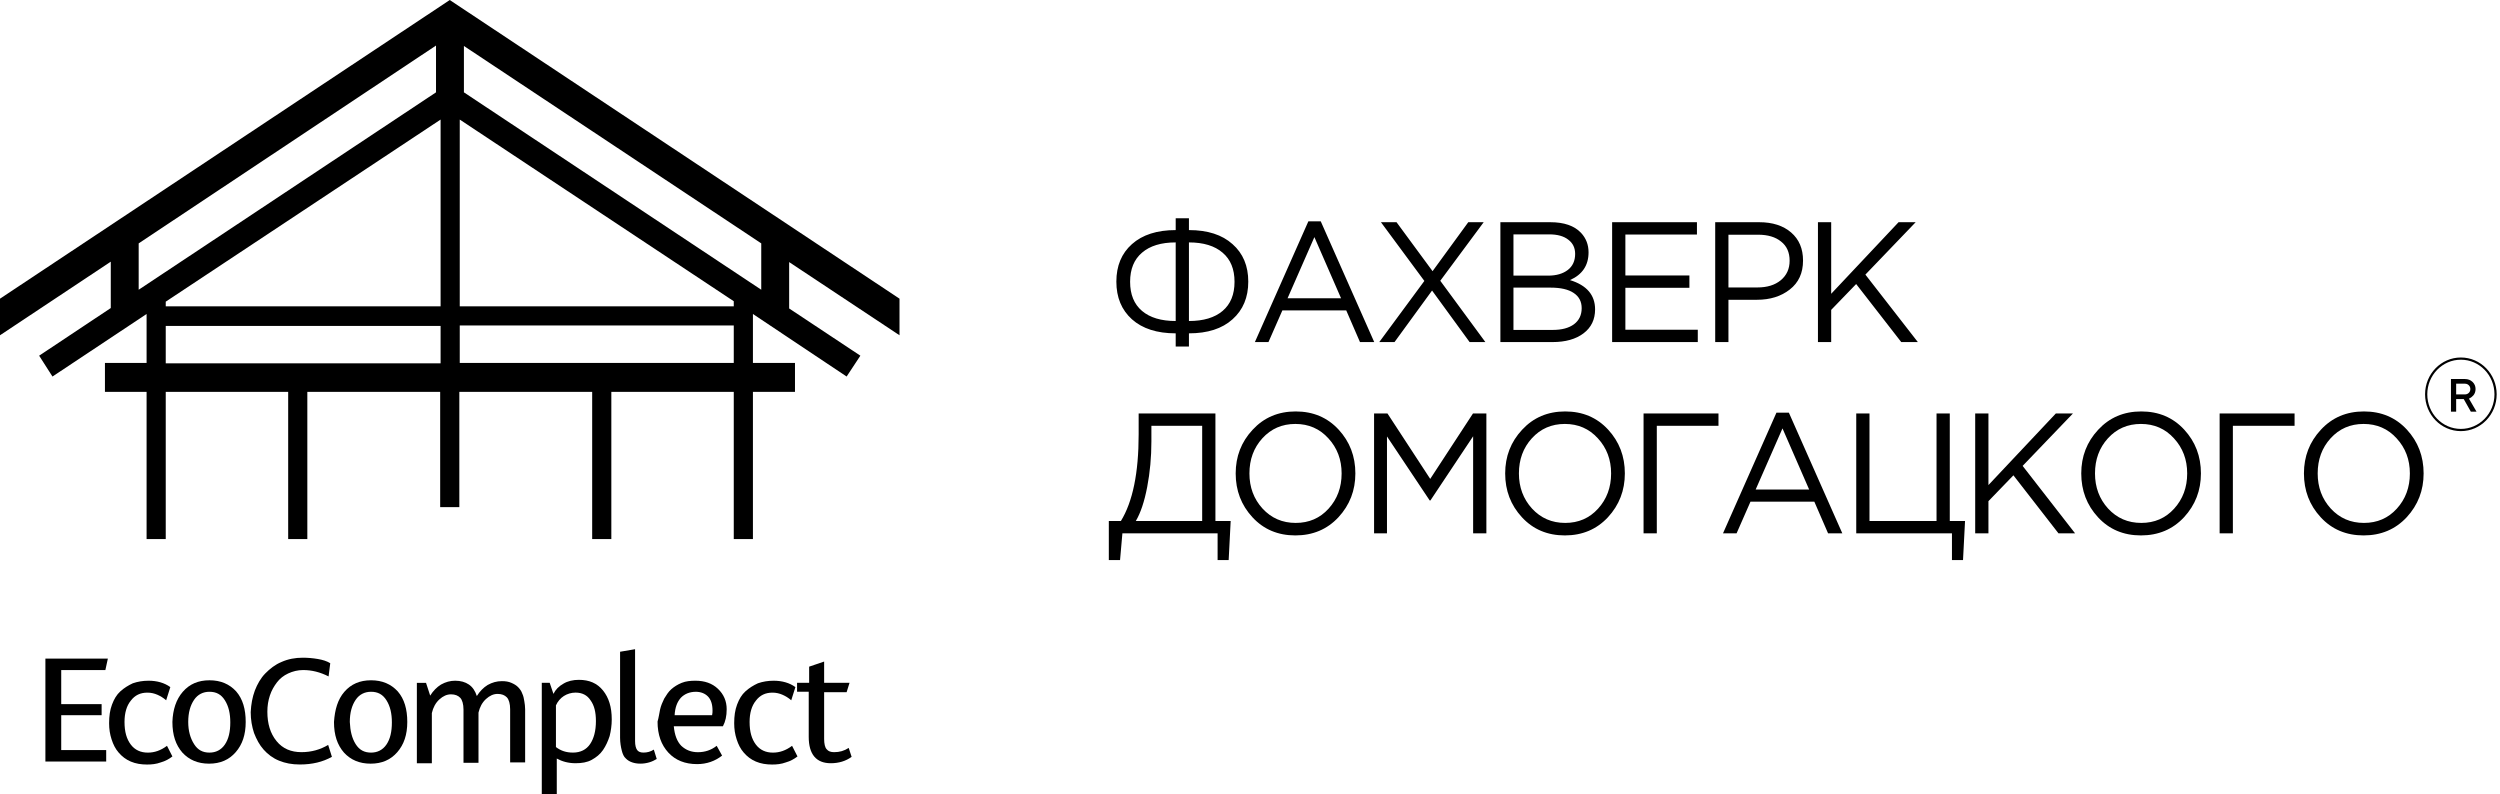
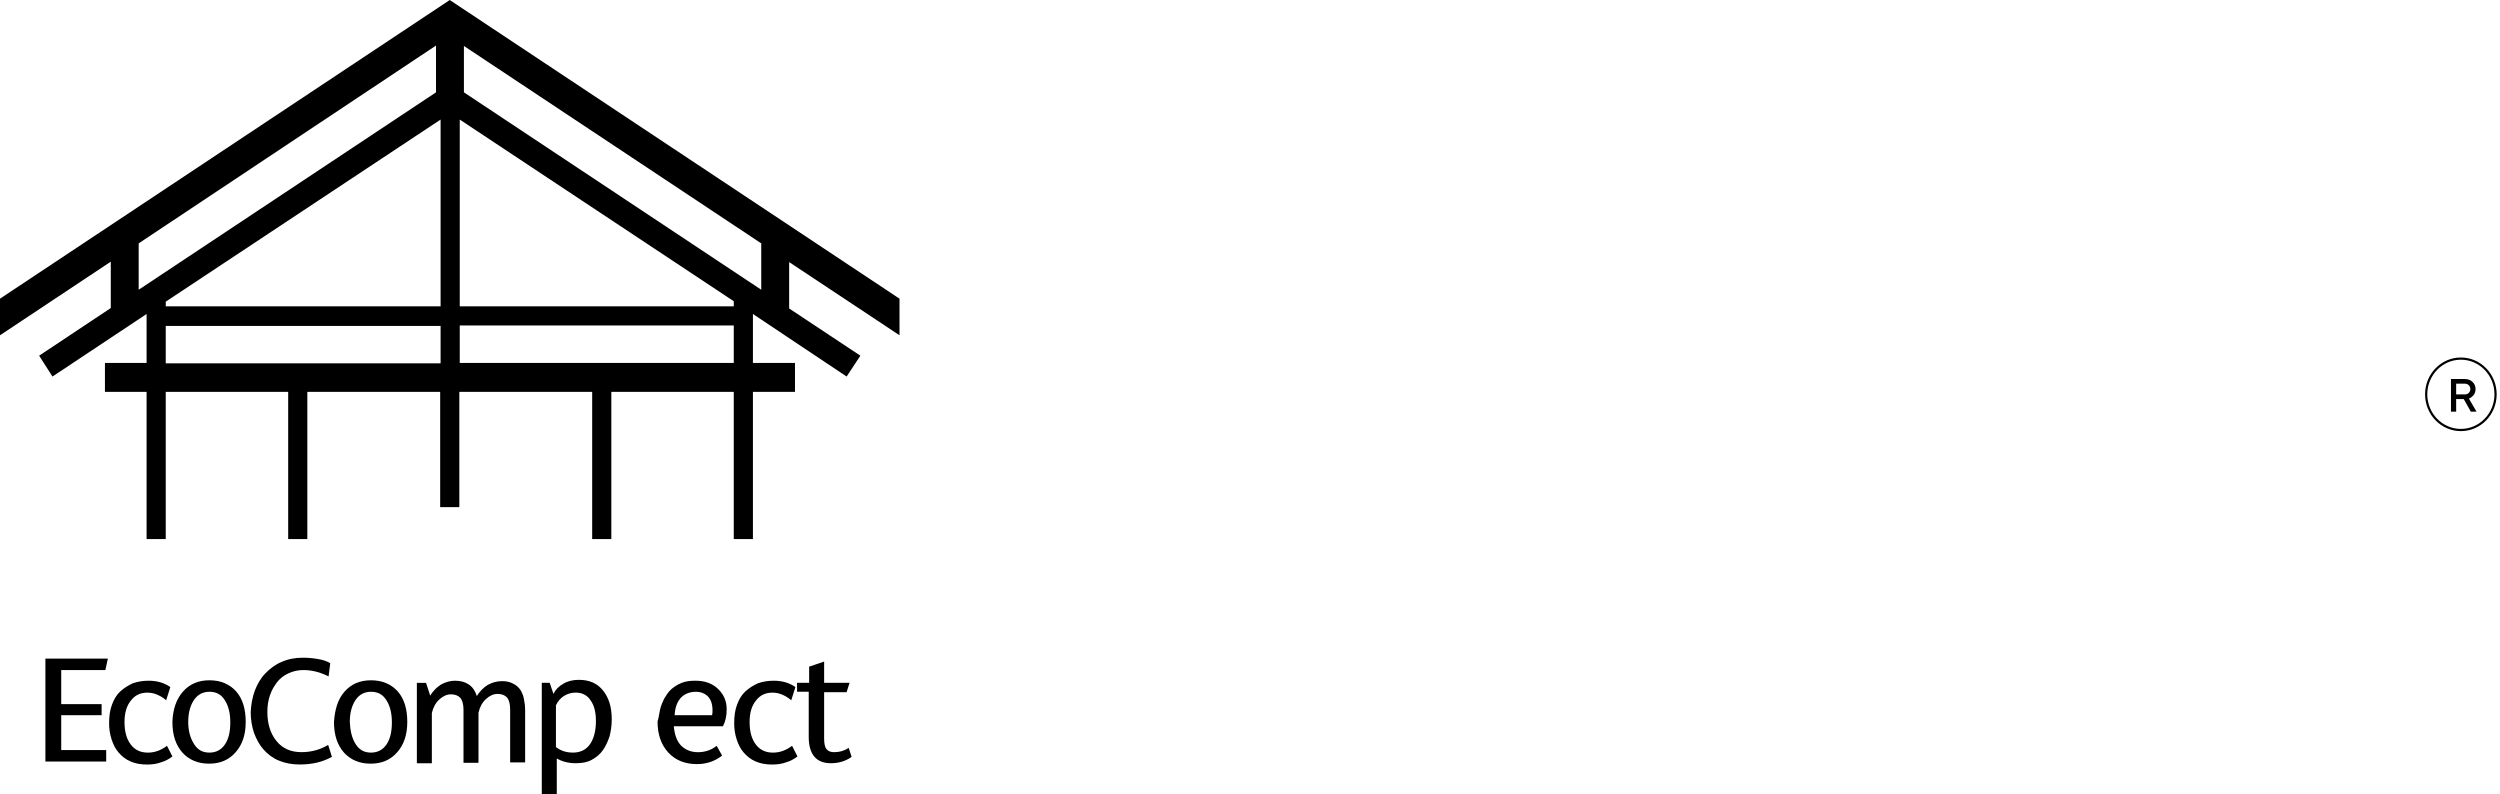
<svg xmlns="http://www.w3.org/2000/svg" width="642" height="204" viewBox="0 0 642 204" fill="none">
  <path d="M11.658 169.126H27.699L27.058 172.076H15.722V180.816H26.095V183.657H15.722V192.615H27.271V195.565H11.658V169.126Z" fill="black" />
  <path d="M28.767 180.927C29.302 179.507 29.944 178.414 30.906 177.541C31.869 176.667 32.938 176.011 34.114 175.465C35.398 175.028 36.681 174.809 38.178 174.809C40.317 174.809 42.242 175.355 43.739 176.448L42.67 179.835C41.921 179.179 41.173 178.742 40.424 178.414C39.676 178.087 38.82 177.868 37.858 177.868C36.039 177.868 34.649 178.524 33.58 179.944C32.51 181.255 31.976 183.112 31.976 185.406C31.976 187.919 32.51 189.777 33.58 191.197C34.649 192.618 36.147 193.273 37.965 193.273C39.676 193.273 41.28 192.727 42.884 191.525L44.274 194.256C43.419 194.912 42.456 195.458 41.28 195.786C40.103 196.223 38.927 196.332 37.751 196.332C36.253 196.332 34.863 196.113 33.58 195.567C32.297 195.021 31.334 194.256 30.479 193.273C29.623 192.289 29.088 191.197 28.66 189.886C28.233 188.575 28.019 187.264 28.019 185.735C28.019 183.877 28.233 182.348 28.767 180.927Z" fill="black" />
  <path d="M46.947 177.646C48.658 175.679 50.904 174.696 53.792 174.696C56.679 174.696 58.925 175.679 60.636 177.536C62.347 179.503 63.096 182.125 63.096 185.402C63.096 188.68 62.24 191.193 60.529 193.159C58.818 195.126 56.572 196.109 53.685 196.109C50.797 196.109 48.552 195.126 46.84 193.269C45.129 191.302 44.274 188.789 44.274 185.402C44.381 182.234 45.236 179.612 46.947 177.646ZM49.835 191.084C50.797 192.613 52.081 193.269 53.792 193.269C55.396 193.269 56.786 192.613 57.748 191.193C58.711 189.772 59.139 187.916 59.139 185.511C59.139 183.217 58.711 181.36 57.748 179.831C56.786 178.301 55.503 177.646 53.792 177.646C52.188 177.646 50.797 178.301 49.835 179.721C48.872 181.142 48.338 182.999 48.338 185.402C48.338 187.697 48.872 189.554 49.835 191.084Z" fill="black" />
  <path d="M65.451 177.312C66.093 175.673 66.948 174.143 68.124 172.942C69.301 171.739 70.691 170.647 72.295 169.992C74.006 169.227 75.825 168.899 77.749 168.899C79.032 168.899 80.316 169.008 81.599 169.227C82.882 169.445 83.952 169.773 84.808 170.32L84.379 173.706C82.24 172.614 80.102 172.068 77.856 172.068C76.466 172.068 75.183 172.395 74.006 172.942C72.83 173.488 71.868 174.252 71.119 175.236C70.37 176.219 69.729 177.312 69.301 178.622C68.873 179.934 68.659 181.245 68.659 182.774C68.659 185.833 69.408 188.346 71.012 190.313C72.616 192.279 74.755 193.153 77.428 193.153C79.995 193.153 82.241 192.498 84.272 191.296L85.235 194.355C82.882 195.666 80.209 196.321 77.001 196.321C74.969 196.321 73.257 195.994 71.654 195.338C70.049 194.682 68.766 193.699 67.697 192.498C66.627 191.296 65.879 189.875 65.237 188.237C64.703 186.598 64.381 184.85 64.381 182.883C64.488 180.807 64.809 179.06 65.451 177.312Z" fill="black" />
  <path d="M88.441 177.646C90.153 175.679 92.398 174.696 95.286 174.696C98.173 174.696 100.419 175.679 102.13 177.536C103.841 179.503 104.59 182.125 104.59 185.402C104.59 188.68 103.734 191.193 102.023 193.159C100.312 195.126 98.067 196.109 95.179 196.109C92.291 196.109 90.046 195.126 88.335 193.269C86.624 191.302 85.768 188.789 85.768 185.402C85.982 182.234 86.731 179.612 88.441 177.646ZM91.329 191.084C92.291 192.613 93.575 193.269 95.286 193.269C96.89 193.269 98.28 192.613 99.243 191.193C100.205 189.772 100.633 187.916 100.633 185.511C100.633 183.217 100.205 181.36 99.243 179.831C98.28 178.301 96.997 177.646 95.286 177.646C93.682 177.646 92.291 178.301 91.329 179.721C90.366 181.142 89.832 182.999 89.832 185.402C89.939 187.697 90.366 189.554 91.329 191.084Z" fill="black" />
  <path d="M107.157 175.355H109.403L110.472 178.633C111.22 177.431 112.183 176.448 113.252 175.792C114.429 175.137 115.605 174.809 116.888 174.809C118.279 174.809 119.455 175.137 120.418 175.792C121.38 176.448 122.021 177.431 122.45 178.742C123.198 177.541 124.16 176.557 125.23 175.902C126.406 175.246 127.583 174.919 128.866 174.919C129.828 174.919 130.577 175.028 131.326 175.355C132.074 175.683 132.609 176.011 133.036 176.448C133.464 176.885 133.892 177.431 134.106 178.087C134.427 178.742 134.534 179.398 134.641 180.053C134.748 180.709 134.855 181.365 134.855 182.129V195.786H131.004V182.129C131.004 180.709 130.684 179.616 130.149 179.07C129.615 178.524 128.866 178.196 127.796 178.196C126.727 178.196 125.765 178.633 124.802 179.507C123.84 180.381 123.198 181.583 122.877 183.003V195.895H119.027V182.238C119.027 180.818 118.706 179.726 118.172 179.179C117.637 178.633 116.888 178.305 115.819 178.305C114.75 178.305 113.787 178.742 112.825 179.616C111.862 180.49 111.22 181.692 110.899 183.112V196.004H107.05V175.355H107.157Z" fill="black" />
  <path d="M138.916 175.347H141.162L142.124 178.187C142.659 177.095 143.515 176.221 144.691 175.566C145.761 174.91 147.151 174.582 148.648 174.582C151.322 174.582 153.354 175.456 154.851 177.314C156.348 179.171 157.096 181.575 157.096 184.743C157.096 186.272 156.882 187.693 156.562 189.004C156.134 190.315 155.599 191.516 154.851 192.609C154.102 193.701 153.139 194.466 151.963 195.122C150.787 195.777 149.397 195.996 147.792 195.996C145.974 195.996 144.37 195.559 142.98 194.794V203.971H139.13V175.347H138.916ZM147.151 193.265C149.076 193.265 150.573 192.5 151.536 191.079C152.498 189.659 153.032 187.693 153.032 185.18C153.032 182.885 152.605 181.138 151.643 179.826C150.787 178.515 149.504 177.86 147.792 177.86C146.723 177.86 145.654 178.187 144.798 178.734C143.942 179.28 143.194 180.154 142.766 181.138V191.844C144.049 192.828 145.44 193.265 147.151 193.265Z" fill="black" />
-   <path d="M159.236 167.37L163.086 166.714V190.313C163.086 191.406 163.3 192.17 163.621 192.608C163.942 193.044 164.477 193.263 165.225 193.263C166.188 193.263 167.043 193.044 167.899 192.498L168.648 194.902C168.113 195.23 167.471 195.557 166.723 195.776C165.974 195.994 165.225 196.103 164.477 196.103C163.621 196.103 162.98 195.994 162.338 195.776C161.696 195.557 161.161 195.23 160.734 194.793C160.199 194.355 159.878 193.591 159.665 192.717C159.45 191.842 159.236 190.75 159.236 189.439V167.37Z" fill="black" />
  <path d="M169.5 182.238C169.714 181.255 170.142 180.272 170.57 179.398C171.105 178.524 171.639 177.65 172.388 176.994C173.137 176.338 173.992 175.792 175.061 175.355C176.131 174.919 177.307 174.809 178.59 174.809C180.943 174.809 182.868 175.465 184.366 176.885C185.862 178.305 186.611 180.053 186.611 182.129C186.611 183.877 186.29 185.297 185.648 186.499H173.03C173.244 188.794 173.885 190.432 174.954 191.525C176.131 192.618 177.521 193.164 179.232 193.164C181.05 193.164 182.654 192.618 184.044 191.525L185.435 194.037C183.617 195.458 181.478 196.223 179.018 196.223C175.917 196.223 173.457 195.24 171.639 193.273C169.821 191.306 168.859 188.684 168.859 185.297C169.18 184.205 169.287 183.221 169.5 182.238ZM182.868 183.659C182.975 183.221 182.975 182.784 182.975 182.457C182.975 180.818 182.547 179.616 181.798 178.851C181.05 178.087 179.981 177.65 178.697 177.65C177.093 177.65 175.81 178.196 174.847 179.179C173.885 180.272 173.351 181.692 173.244 183.659H182.868Z" fill="black" />
  <path d="M189.288 180.927C189.823 179.507 190.465 178.414 191.427 177.541C192.39 176.667 193.459 176.011 194.636 175.465C195.919 175.028 197.202 174.809 198.699 174.809C200.838 174.809 202.763 175.355 204.26 176.448L203.191 179.835C202.442 179.179 201.694 178.742 200.945 178.414C200.196 178.087 199.341 177.868 198.379 177.868C196.561 177.868 195.17 178.524 194.101 179.944C193.031 181.255 192.497 183.112 192.497 185.406C192.497 187.919 193.031 189.777 194.101 191.197C195.17 192.618 196.667 193.273 198.486 193.273C200.196 193.273 201.801 192.727 203.405 191.525L204.795 194.256C203.939 194.912 202.977 195.458 201.801 195.786C200.624 196.223 199.448 196.332 198.272 196.332C196.774 196.332 195.384 196.113 194.101 195.567C192.817 195.021 191.855 194.256 190.999 193.273C190.144 192.289 189.609 191.197 189.181 189.886C188.754 188.575 188.54 187.264 188.54 185.735C188.54 183.877 188.754 182.348 189.288 180.927Z" fill="black" />
  <path d="M204.793 175.349H207.788V171.197L211.638 169.887V175.349H218.161L217.412 177.753H211.638V189.77C211.638 190.972 211.851 191.955 212.279 192.392C212.707 192.939 213.349 193.157 214.204 193.157C215.595 193.157 216.771 192.83 217.947 192.064L218.696 194.359C217.198 195.452 215.38 195.998 213.349 195.998C209.606 195.998 207.681 193.703 207.681 189.224V177.643H204.686V175.349H204.793Z" fill="black" />
  <path fill-rule="evenodd" clip-rule="evenodd" d="M113.144 83.693H42.563V93.308H113.144V83.693ZM188.431 93.198V83.584H118.064V93.198H188.431ZM42.563 77.466V78.667H113.144V30.706L42.563 77.466ZM35.612 62.498V74.406L111.968 23.714V11.696L35.612 62.498ZM195.489 74.406V62.498L119.133 11.805V23.714L195.489 74.406ZM202.655 67.305V79.213L220.942 91.341L217.413 96.694L193.351 80.634V93.198H204.152V100.627H193.351V138.429H188.431V100.627H156.991V138.429H152.071V100.627H117.957V130.235H113.037V100.627H78.923V138.429H74.004V100.627H42.563V138.429H37.644V100.627H26.949V93.198H37.644V80.634L13.475 96.694L10.053 91.341L28.447 79.104V67.196L0 86.096V76.701L115.497 0.006L230.994 76.701V86.096L202.655 67.305ZM118.064 30.706V78.667H188.431V77.357L118.064 30.706Z" fill="black" />
-   <path d="M301.919 88.988V85.602C297.126 85.602 293.381 84.4 290.684 81.996C288.015 79.593 286.681 76.368 286.681 72.322C286.681 68.277 288.015 65.066 290.684 62.692C293.381 60.288 297.126 59.086 301.919 59.086V56.052H305.319V59.086C310.112 59.086 313.842 60.288 316.511 62.692C319.208 65.066 320.556 68.277 320.556 72.322C320.556 76.368 319.208 79.593 316.511 81.996C313.842 84.4 310.112 85.602 305.319 85.602V88.988H301.919ZM301.919 82.436V62.252C298.188 62.252 295.304 63.132 293.267 64.891C291.23 66.62 290.211 69.112 290.211 72.366C290.211 75.62 291.23 78.112 293.267 79.842C295.304 81.571 298.188 82.436 301.919 82.436ZM305.319 82.436C309.05 82.436 311.934 81.571 313.971 79.842C316.008 78.112 317.027 75.62 317.027 72.366C317.027 69.112 316.008 66.62 313.971 64.891C311.934 63.132 309.05 62.252 305.319 62.252V82.436ZM322.255 87.845L335.986 56.843H339.171L352.902 87.845H349.243L345.714 79.71H329.314L325.741 87.845H322.255ZM330.649 76.588H344.38L337.535 60.889L330.649 76.588ZM354.195 87.845L365.774 72.146L354.626 57.063H358.629L367.883 69.64L377.051 57.063H381.012L369.863 72.102L381.442 87.845H377.396L367.754 74.609L358.112 87.845H354.195ZM385.299 87.845V57.063H398.126C401.656 57.063 404.281 57.972 406.003 59.79C407.295 61.167 407.94 62.839 407.94 64.803C407.94 68.145 406.348 70.52 403.162 71.926C407.467 73.246 409.619 75.752 409.619 79.446C409.619 82.055 408.628 84.107 406.649 85.602C404.669 87.097 402.014 87.845 398.685 87.845H385.299ZM388.656 84.723H398.772C401.068 84.723 402.875 84.239 404.195 83.272C405.515 82.275 406.175 80.897 406.175 79.138C406.175 77.438 405.487 76.133 404.109 75.224C402.761 74.316 400.78 73.861 398.169 73.861H388.656V84.723ZM388.656 70.783H397.566C399.661 70.783 401.34 70.299 402.603 69.332C403.865 68.365 404.497 66.987 404.497 65.198C404.497 63.645 403.908 62.428 402.732 61.549C401.584 60.64 399.948 60.185 397.825 60.185H388.656V70.783ZM413.995 87.845V57.063H435.776V60.229H417.396V70.739H433.839V73.906H417.396V84.679H435.991V87.845H413.995ZM440.464 87.845V57.063H451.742C455.185 57.063 457.925 57.943 459.963 59.702C462 61.461 463.019 63.864 463.019 66.913C463.019 70.109 461.885 72.586 459.618 74.345C457.38 76.104 454.568 76.983 451.182 76.983H443.864V87.845H440.464ZM443.864 73.817H451.311C453.807 73.817 455.801 73.202 457.294 71.971C458.815 70.71 459.575 69.039 459.575 66.957C459.575 64.817 458.844 63.175 457.38 62.032C455.945 60.86 453.979 60.273 451.483 60.273H443.864V73.817ZM466.848 87.845V57.063H470.249V75.445L487.552 57.063H491.943L479.03 70.52L492.503 87.845H488.241L476.662 72.938L470.249 79.578V87.845H466.848ZM284.745 143.827V133.801H287.843C290.885 128.847 292.406 121.43 292.406 111.55V106.186H312.12V133.801H316.037L315.521 143.827H312.68V136.967H288.231L287.628 143.827H284.745ZM291.674 133.801H308.719V109.351H295.678V113.353C295.678 117.399 295.319 121.298 294.601 125.05C293.884 128.803 292.908 131.719 291.674 133.801ZM343.71 132.833C340.812 135.941 337.124 137.495 332.648 137.495C328.171 137.495 324.498 135.941 321.629 132.833C318.759 129.726 317.324 125.974 317.324 121.576C317.324 117.208 318.773 113.47 321.672 110.363C324.57 107.226 328.258 105.658 332.734 105.658C337.211 105.658 340.884 107.211 343.753 110.319C346.623 113.426 348.058 117.179 348.058 121.576C348.058 125.944 346.608 129.697 343.71 132.833ZM324.211 130.591C326.479 133.053 329.319 134.285 332.734 134.285C336.149 134.285 338.961 133.068 341.171 130.635C343.409 128.172 344.528 125.153 344.528 121.576C344.528 118.029 343.394 115.024 341.128 112.562C338.889 110.099 336.063 108.868 332.648 108.868C329.233 108.868 326.407 110.099 324.168 112.562C321.959 114.995 320.854 118 320.854 121.576C320.854 125.124 321.973 128.128 324.211 130.591ZM352.862 136.967V106.186H356.305L367.281 122.983L378.257 106.186H381.701V136.967H378.3V112.034L367.324 128.524H367.152L356.176 112.078V136.967H352.862ZM412.915 132.833C410.016 135.941 406.329 137.495 401.852 137.495C397.376 137.495 393.703 135.941 390.833 132.833C387.963 129.726 386.529 125.974 386.529 121.576C386.529 117.208 387.978 113.47 390.876 110.363C393.775 107.226 397.462 105.658 401.939 105.658C406.415 105.658 410.088 107.211 412.958 110.319C415.827 113.426 417.262 117.179 417.262 121.576C417.262 125.944 415.813 129.697 412.915 132.833ZM393.416 130.591C395.683 133.053 398.524 134.285 401.939 134.285C405.353 134.285 408.165 133.068 410.375 130.635C412.613 128.172 413.733 125.153 413.733 121.576C413.733 118.029 412.599 115.024 410.332 112.562C408.094 110.099 405.267 108.868 401.852 108.868C398.438 108.868 395.611 110.099 393.373 112.562C391.163 114.995 390.058 118 390.058 121.576C390.058 125.124 391.178 128.128 393.416 130.591ZM422.066 136.967V106.186H441.306V109.351H425.467V136.967H422.066ZM442.463 136.967L456.194 105.965H459.379L473.11 136.967H469.451L465.922 128.832H449.522L445.95 136.967H442.463ZM450.857 125.71H464.588L457.743 110.011L450.857 125.71ZM501.262 143.827V136.967H476.684V106.186H480.085V133.801H497.302V106.186H500.703V133.801H504.62L504.103 143.827H501.262ZM507.23 136.967V106.186H510.631V124.567L527.934 106.186H532.325L519.412 119.642L532.885 136.967H528.623L517.044 122.06L510.631 128.7V136.967H507.23ZM560.852 132.833C557.953 135.941 554.266 137.495 549.789 137.495C545.313 137.495 541.64 135.941 538.77 132.833C535.901 129.726 534.466 125.974 534.466 121.576C534.466 117.208 535.915 113.47 538.813 110.363C541.712 107.226 545.399 105.658 549.876 105.658C554.352 105.658 558.025 107.211 560.895 110.319C563.765 113.426 565.199 117.179 565.199 121.576C565.199 125.944 563.75 129.697 560.852 132.833ZM541.353 130.591C543.62 133.053 546.461 134.285 549.876 134.285C553.291 134.285 556.103 133.068 558.313 130.635C560.551 128.172 561.67 125.153 561.67 121.576C561.67 118.029 560.536 115.024 558.269 112.562C556.031 110.099 553.205 108.868 549.789 108.868C546.375 108.868 543.548 110.099 541.31 112.562C539.1 114.995 537.996 118 537.996 121.576C537.996 125.124 539.115 128.128 541.353 130.591ZM570.002 136.967V106.186H589.247V109.351H573.402V136.967H570.002ZM618.034 132.833C615.138 135.941 611.45 137.495 606.97 137.495C602.495 137.495 598.824 135.941 595.956 132.833C593.082 129.726 591.651 125.974 591.651 121.576C591.651 117.208 593.099 113.47 595.995 110.363C598.897 107.226 602.58 105.658 607.06 105.658C611.535 105.658 615.206 107.211 618.08 110.319C620.948 113.426 622.384 117.179 622.384 121.576C622.384 125.944 620.931 129.697 618.034 132.833ZM598.535 130.591C600.804 133.053 603.643 134.285 607.06 134.285C610.471 134.285 613.283 133.068 615.494 130.635C617.735 128.172 618.855 125.153 618.855 121.576C618.855 118.029 617.718 115.024 615.449 112.562C613.215 110.099 610.386 108.868 606.97 108.868C603.558 108.868 600.73 110.099 598.49 112.562C596.284 114.995 595.181 118 595.181 121.576C595.181 125.124 596.295 128.128 598.535 130.591Z" fill="black" />
  <path d="M631.953 110.429C636.873 110.429 640.862 106.324 640.862 101.259C640.862 96.194 636.873 92.089 631.953 92.089C627.032 92.089 623.044 96.194 623.044 101.259C623.044 106.324 627.032 110.429 631.953 110.429Z" stroke="black" stroke-width="0.568" />
  <path d="M629.407 105.714V97.334H632.987C633.779 97.334 634.43 97.581 634.95 98.076C635.465 98.571 635.725 99.183 635.725 99.911C635.725 100.254 635.663 100.576 635.55 100.875C635.431 101.171 635.284 101.405 635.12 101.576C634.956 101.748 634.786 101.898 634.622 102.027C634.458 102.155 634.311 102.243 634.192 102.29L634.023 102.365L635.969 105.714H634.509L632.688 102.482H630.742V105.714H629.407ZM633.983 100.893C634.249 100.628 634.385 100.3 634.385 99.911C634.385 99.517 634.249 99.19 633.983 98.929C633.717 98.664 633.383 98.532 632.987 98.532H630.742V101.284H632.987C633.383 101.284 633.717 101.154 633.983 100.893Z" fill="black" />
</svg>